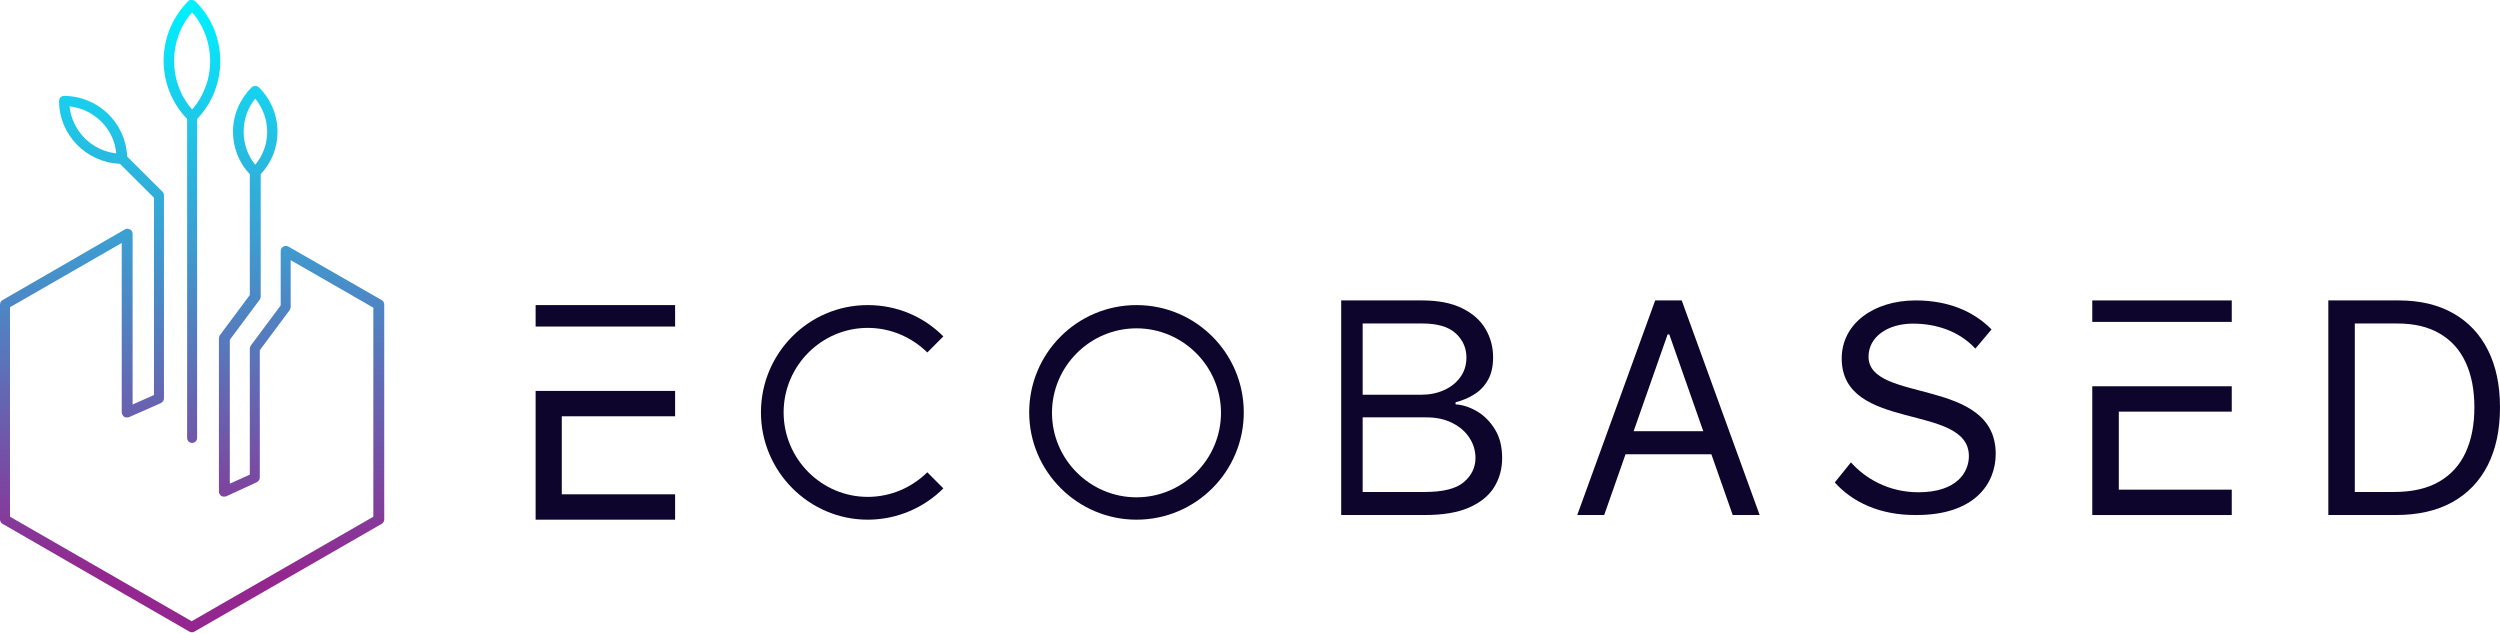
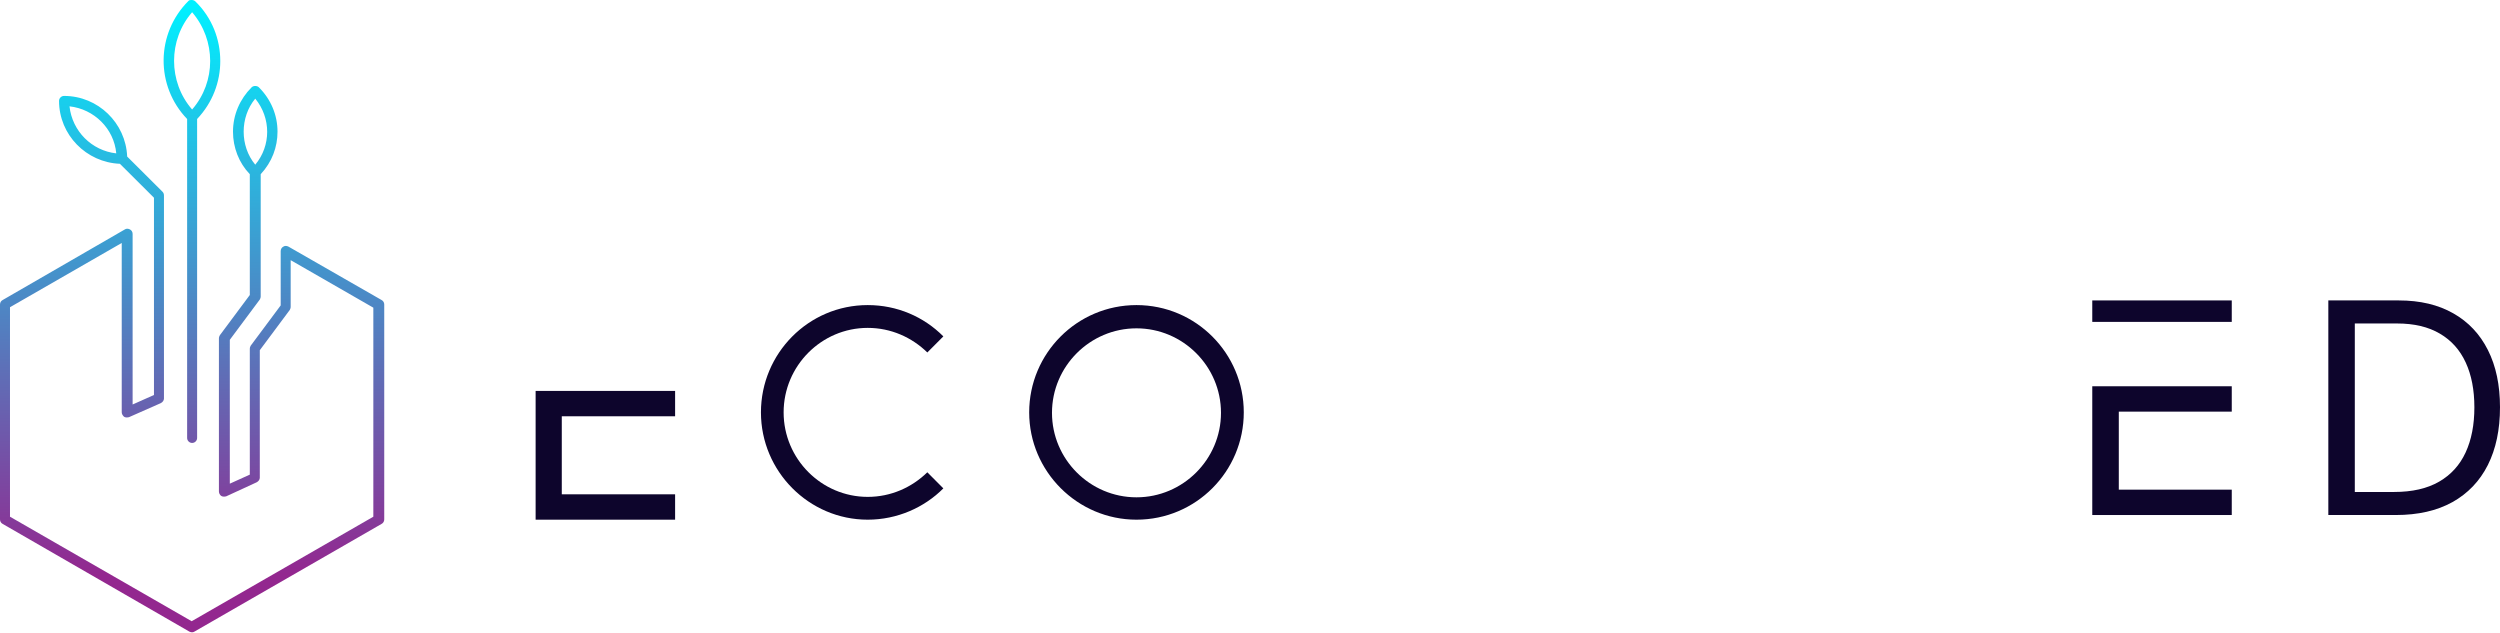
<svg xmlns="http://www.w3.org/2000/svg" width="233" height="59" viewBox="0 0 233 59" fill="none">
  <path d="M17.567 0.084C14.519 3.12 14.477 8.012 17.44 11.09V40.819C17.44 41.072 17.652 41.283 17.906 41.283C18.16 41.283 18.371 41.072 18.371 40.819V11.09C19.811 9.572 20.53 7.633 20.53 5.693C20.53 3.669 19.768 1.645 18.202 0.127C18.117 0.042 17.99 0 17.863 0C17.736 0 17.652 9.68575e-08 17.567 0.084ZM17.906 10.205C15.662 7.633 15.662 3.711 17.906 1.139C20.149 3.753 20.149 7.633 17.906 10.205ZM21.715 12.271C21.715 13.747 22.266 15.181 23.282 16.235V27.494L20.488 31.247C20.445 31.331 20.403 31.416 20.403 31.542V45.795C20.403 45.964 20.488 46.133 20.615 46.217C20.742 46.301 20.911 46.301 21.08 46.259L23.916 44.952C24.086 44.867 24.213 44.699 24.213 44.53V32.639L27.007 28.886C27.049 28.801 27.091 28.717 27.091 28.59V24.247L34.795 28.675V48.157L17.863 57.898L0.931 48.157V28.633L11.345 22.645V38.416C11.345 38.584 11.429 38.711 11.556 38.837C11.683 38.922 11.852 38.922 12.022 38.88L14.985 37.572C15.154 37.488 15.281 37.319 15.281 37.151V18.217C15.281 18.09 15.239 17.964 15.154 17.88L11.852 14.59C11.725 11.47 9.143 8.94 5.969 8.94C5.715 8.94 5.503 9.151 5.503 9.404C5.503 12.566 8.043 15.139 11.175 15.265L14.35 18.428V36.813L12.36 37.699V21.801C12.36 21.633 12.276 21.464 12.106 21.38C11.937 21.295 11.768 21.295 11.641 21.38L0.254 27.958C0.085 28.042 0 28.211 0 28.38V48.41C0 48.578 0.085 48.747 0.254 48.831L17.652 58.867C17.821 58.952 17.99 58.952 18.117 58.867L35.557 48.831C35.727 48.747 35.811 48.578 35.811 48.41V28.38C35.811 28.211 35.727 28.042 35.557 27.958L26.88 22.982C26.71 22.898 26.541 22.898 26.414 22.982C26.245 23.066 26.16 23.235 26.16 23.404V28.464L23.366 32.217C23.324 32.301 23.282 32.386 23.282 32.512V44.235L21.419 45.078V31.669L24.213 27.916C24.255 27.831 24.297 27.747 24.297 27.62V16.235C25.356 15.096 25.864 13.705 25.864 12.271C25.864 10.753 25.271 9.277 24.128 8.139C23.959 7.97 23.62 7.97 23.451 8.139C22.35 9.235 21.715 10.711 21.715 12.271ZM6.477 9.91C8.762 10.163 10.625 11.976 10.836 14.295C8.551 14.042 6.731 12.229 6.477 9.91ZM23.79 15.349C22.35 13.62 22.35 10.922 23.79 9.193C25.271 11.006 25.271 13.578 23.79 15.349Z" fill="url(#paint0_linear_602_31)" />
-   <path d="M171 44.964L172.509 43.093C173.802 44.548 175.957 45.879 178.802 45.879C182.38 45.879 183.5 44.008 183.5 42.511C183.5 37.521 171.647 40.307 171.647 33.405C171.647 30.204 174.578 28 178.543 28C181.56 28 183.931 28.998 185.612 30.703L184.104 32.49C182.595 30.869 180.483 30.162 178.285 30.162C175.914 30.162 174.147 31.409 174.147 33.239C174.147 37.605 186 35.11 186 42.303C186 45.089 184.017 47.999 178.63 47.999C175.225 48.041 172.638 46.793 171 44.964Z" fill="#0D052C" />
  <path d="M197.472 38.364H208V36H195V48H208V45.636H197.472V38.364Z" fill="#0D052C" />
  <path d="M208 28H195V30H208V28Z" fill="#0D052C" />
  <path d="M52.358 38.797H62.92V36.434H49.92V48.434H62.92V46.07H52.358V38.797Z" fill="#0D052C" />
-   <path d="M62.92 28.434H49.92V30.434H62.92V28.434Z" fill="#0D052C" />
  <path d="M105.92 28.434C100.378 28.434 95.92 32.934 95.92 38.434C95.92 43.934 100.42 48.434 105.92 48.434C111.462 48.434 115.92 43.934 115.92 38.434C115.92 32.934 111.462 28.434 105.92 28.434ZM105.92 46.35C101.587 46.35 98.045 42.809 98.045 38.475C98.045 34.142 101.587 30.601 105.92 30.601C110.254 30.601 113.796 34.142 113.796 38.475C113.796 42.809 110.254 46.35 105.92 46.35Z" fill="#0D052C" />
  <path d="M80.871 46.309C76.559 46.309 73.034 42.767 73.034 38.434C73.034 34.1 76.559 30.559 80.871 30.559C83.027 30.559 84.976 31.434 86.427 32.85L87.92 31.351C86.096 29.517 83.608 28.434 80.871 28.434C75.356 28.434 70.92 32.934 70.92 38.434C70.92 43.934 75.398 48.434 80.871 48.434C83.608 48.434 86.137 47.309 87.92 45.517L86.427 44.017C84.976 45.434 83.027 46.309 80.871 46.309Z" fill="#0D052C" />
-   <path d="M125 48V28H132.542C134.045 28 135.285 28.241 136.26 28.723C137.237 29.198 137.963 29.839 138.441 30.646C138.919 31.447 139.157 32.336 139.157 33.312C139.157 34.172 138.993 34.882 138.662 35.441C138.339 36.001 137.911 36.444 137.377 36.77C136.85 37.095 136.278 37.336 135.66 37.492V37.688C136.321 37.727 136.984 37.941 137.651 38.332C138.318 38.723 138.876 39.283 139.327 40.012C139.776 40.741 140 41.633 140 42.688C140 43.69 139.754 44.592 139.263 45.393C138.772 46.193 137.995 46.828 136.935 47.297C135.875 47.766 134.495 48 132.795 48H125ZM127 45.852H132.795C134.501 45.852 135.713 45.546 136.429 44.934C137.152 44.315 137.514 43.566 137.514 42.688C137.514 42.011 137.328 41.385 136.956 40.812C136.583 40.233 136.054 39.771 135.365 39.426C134.677 39.074 133.863 38.898 132.921 38.898H127V45.852ZM127 36.789H132.458C133.244 36.789 133.954 36.646 134.586 36.359C135.225 36.073 135.731 35.669 136.103 35.148C136.482 34.628 136.671 34.016 136.671 33.312C136.671 32.434 136.341 31.688 135.681 31.076C135.021 30.458 133.975 30.148 132.542 30.148H127V36.789Z" fill="#0D052C" />
-   <path d="M149.511 48H147L154.263 28H156.737L164 48H161.489L155.577 31.164H155.423L149.511 48ZM150.439 40.188H160.562V42.336H150.439V40.188Z" fill="#0D052C" />
  <path d="M223.288 48H217V28H223.567C225.544 28 227.236 28.4 228.642 29.201C230.048 29.995 231.127 31.138 231.876 32.629C232.625 34.113 233 35.891 233 37.961C233 40.044 232.622 41.838 231.866 43.342C231.11 44.839 230.009 45.992 228.562 46.799C227.117 47.6 225.359 48 223.288 48ZM219.468 45.852H223.129C224.815 45.852 226.211 45.533 227.319 44.895C228.426 44.257 229.252 43.348 229.796 42.17C230.34 40.992 230.612 39.589 230.612 37.961C230.612 36.346 230.343 34.956 229.807 33.791C229.269 32.619 228.466 31.721 227.398 31.096C226.33 30.464 225.001 30.148 223.407 30.148H219.468V45.852Z" fill="#0D052C" />
  <defs>
    <linearGradient id="paint0_linear_602_31" x1="17.81" y1="0.581" x2="17.935" y2="53.567" gradientUnits="userSpaceOnUse">
      <stop stop-color="#00F0FF" />
      <stop offset="1" stop-color="#93278F" />
    </linearGradient>
  </defs>
</svg>